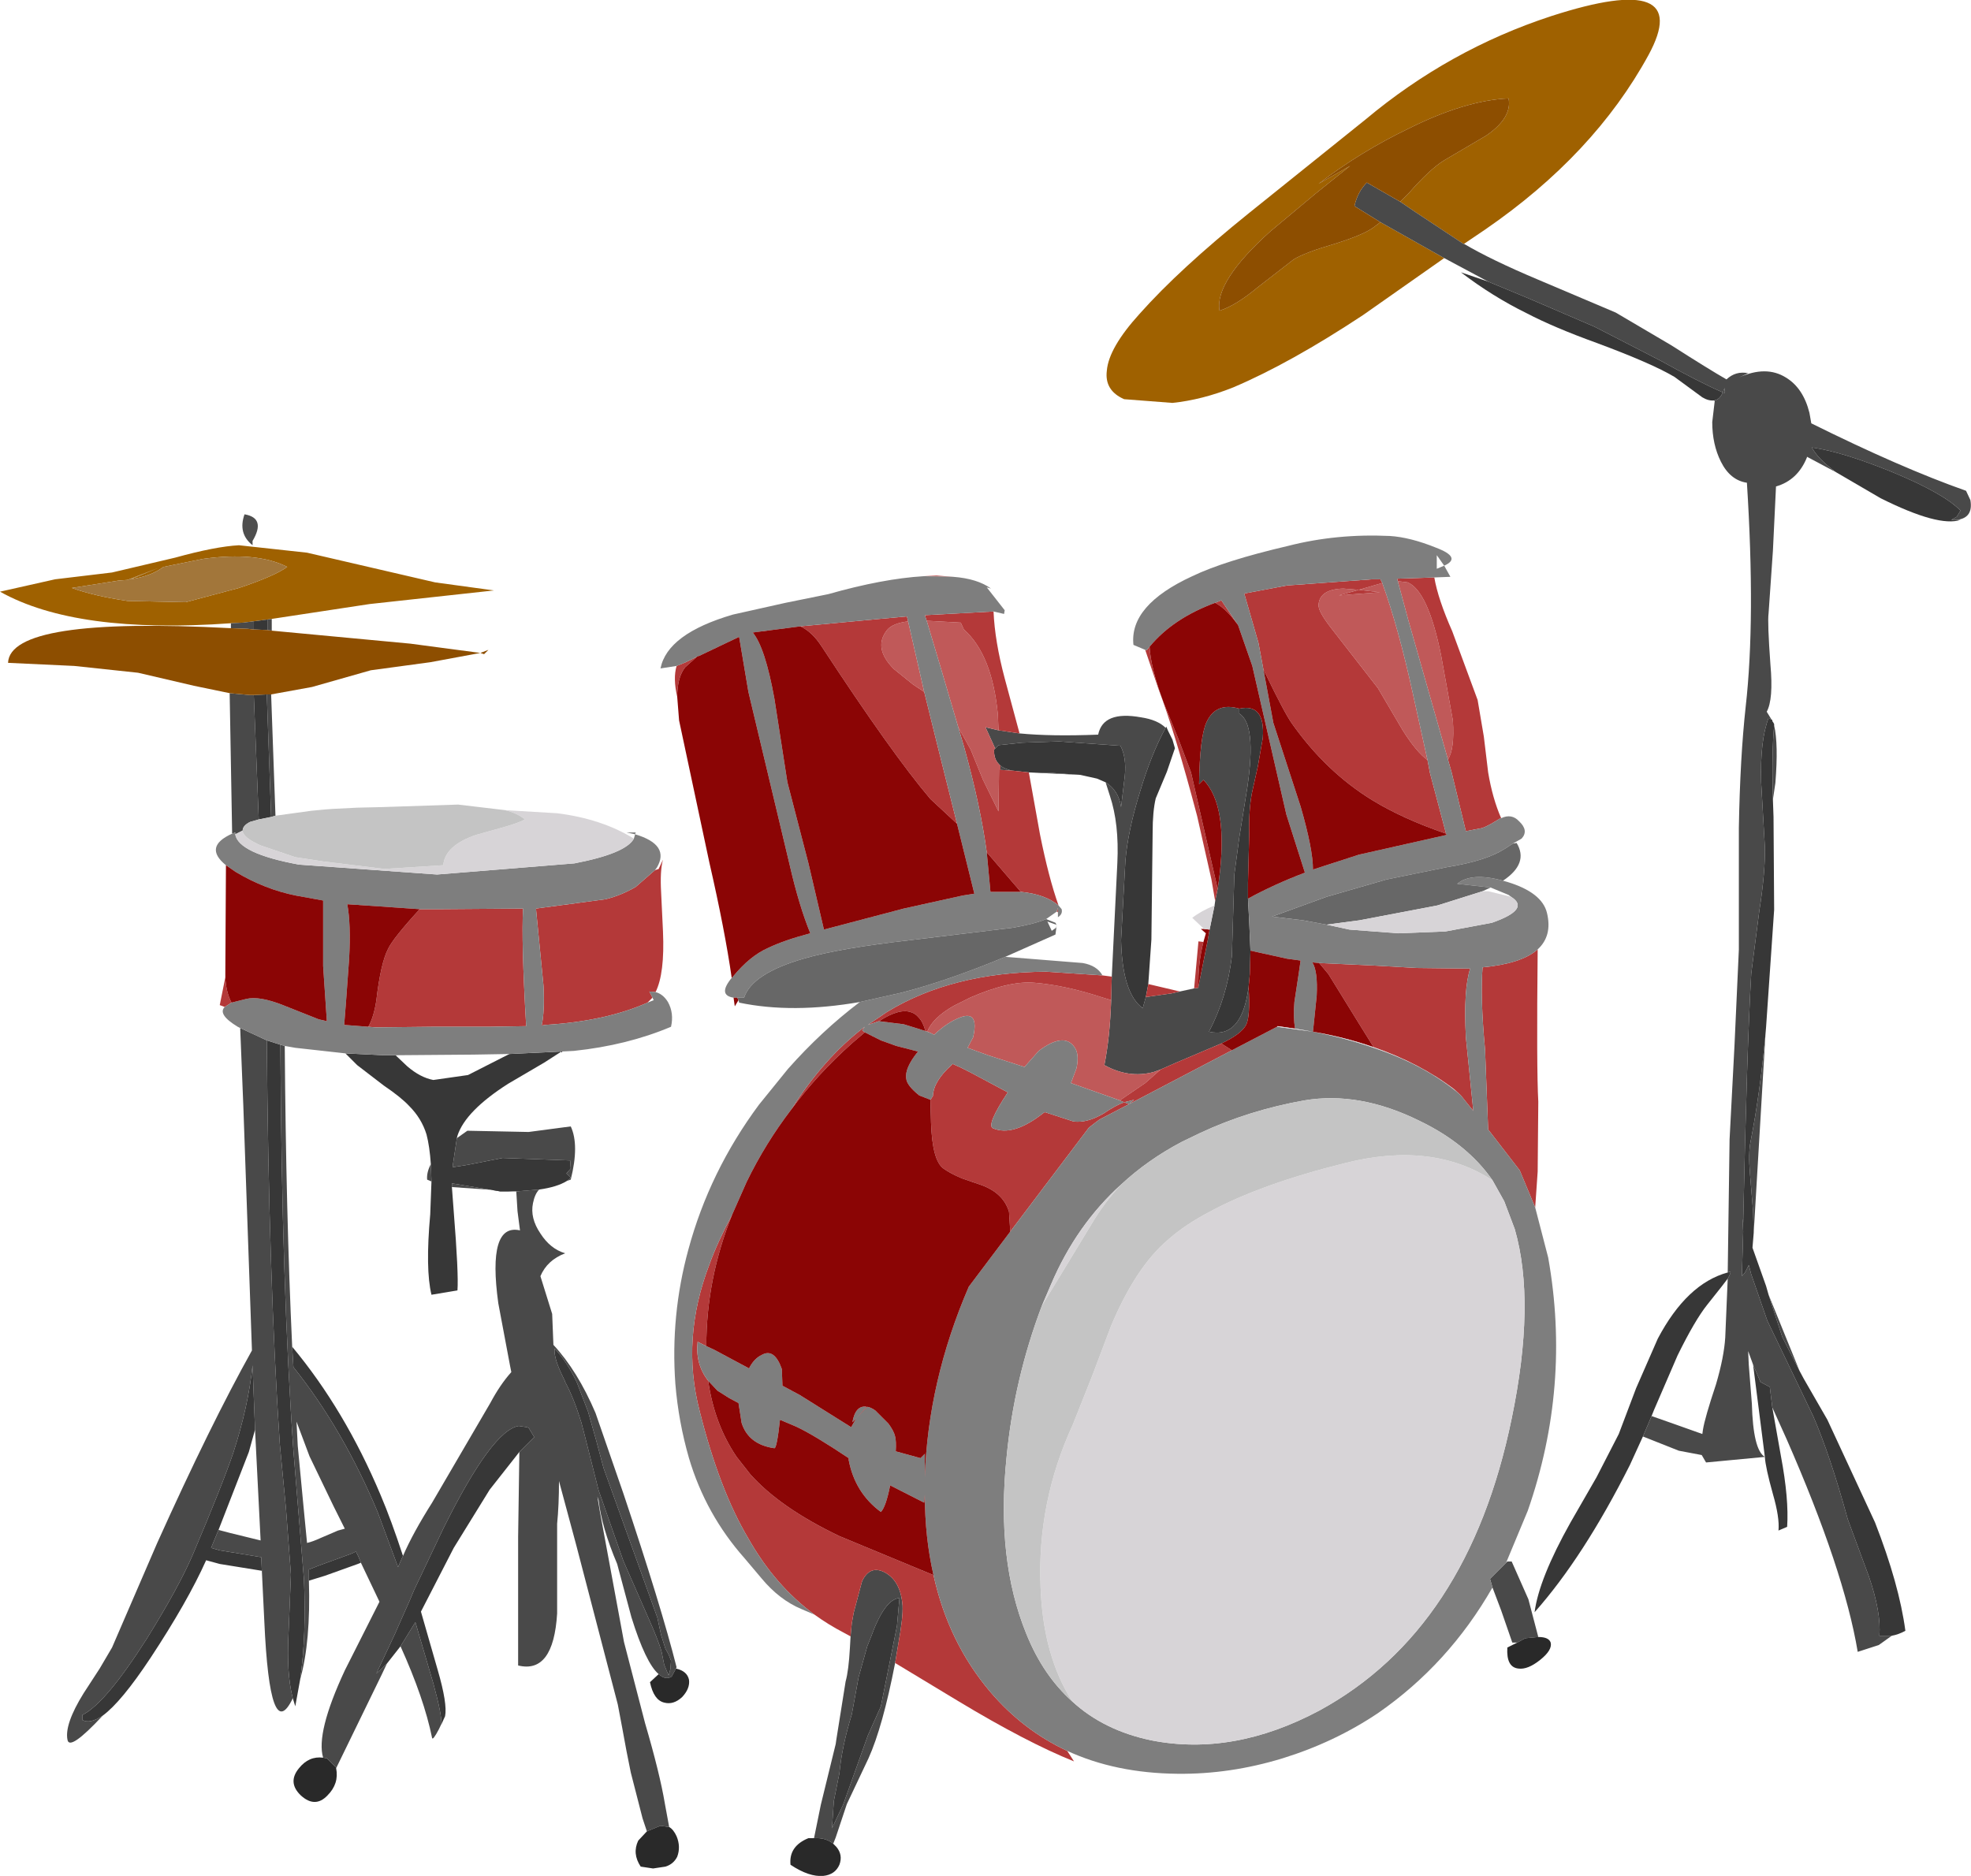
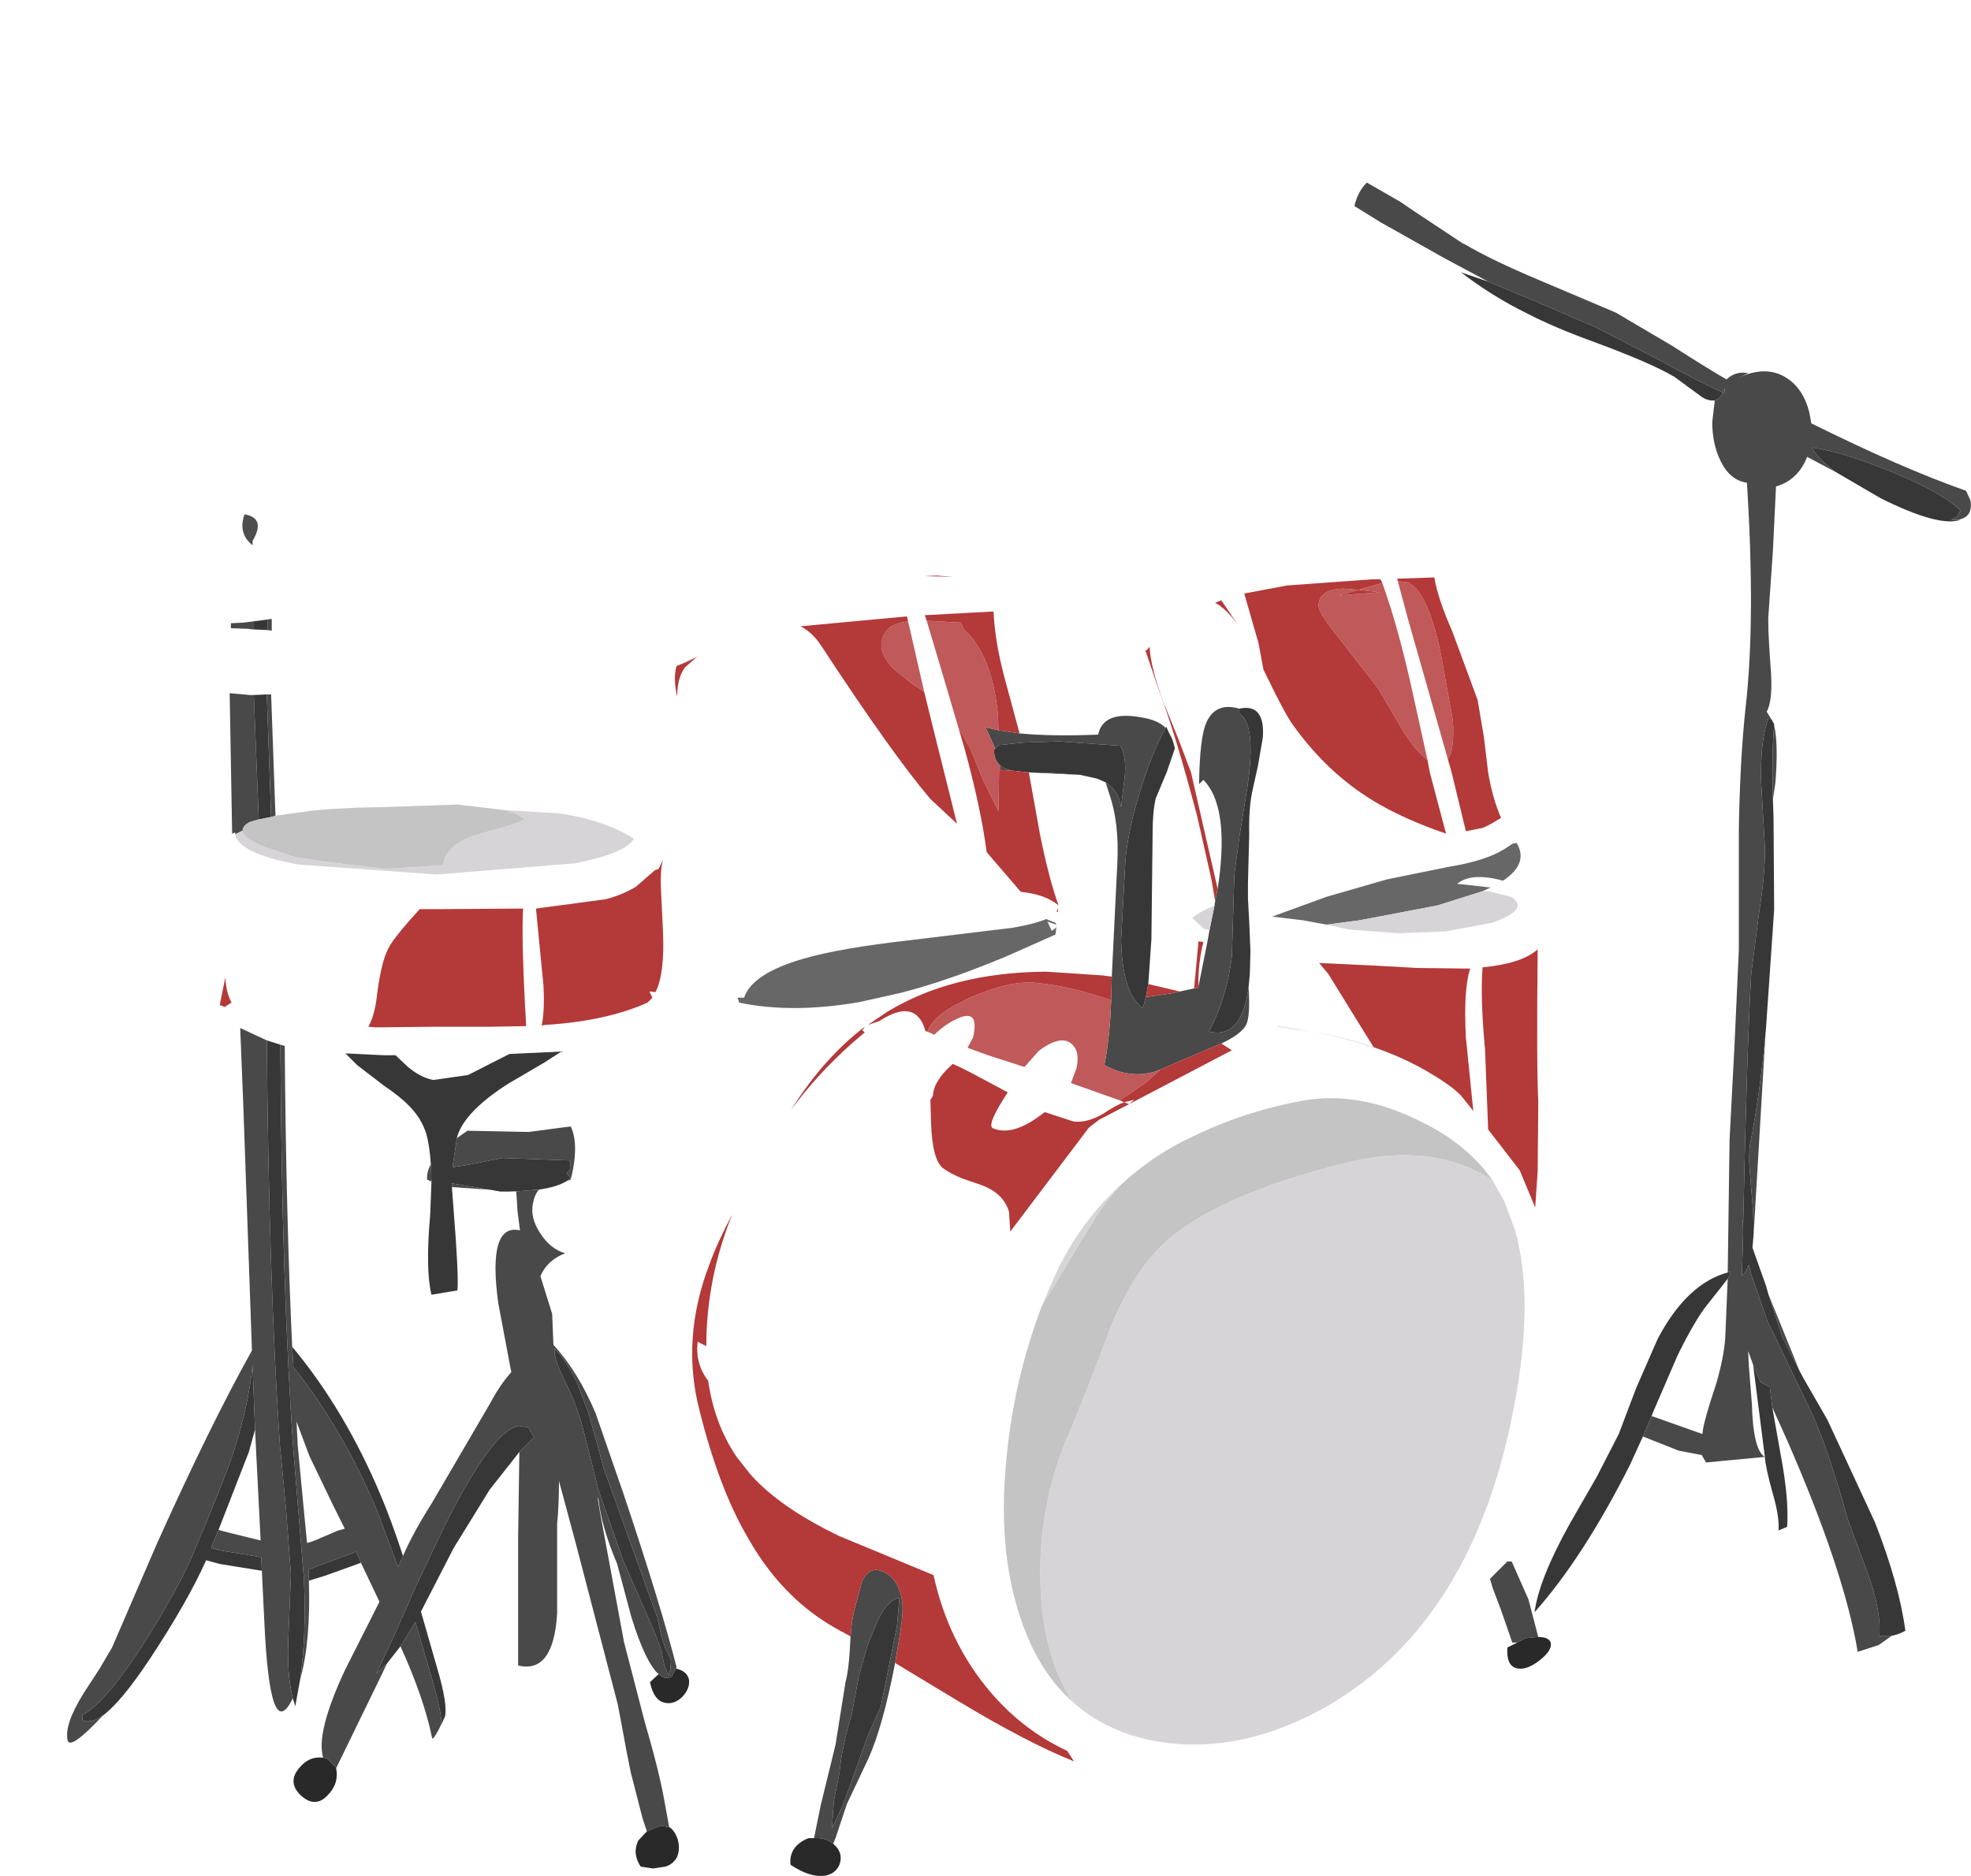
<svg xmlns="http://www.w3.org/2000/svg" height="151.55px" width="159.2px">
  <g transform="matrix(1.0, 0.0, 0.0, 1.0, 79.6, 75.3)">
-     <path d="M37.05 -54.45 L30.5 -49.85 Q24.6 -45.95 20.0 -44.0 17.5 -43.0 15.1 -42.75 L11.2 -43.05 Q9.6 -43.75 9.8 -45.35 9.95 -47.2 12.45 -49.95 15.65 -53.55 21.3 -58.1 L30.7 -65.65 Q37.45 -71.3 45.7 -74.0 57.3 -77.75 53.55 -70.85 49.15 -62.8 40.35 -56.75 L38.65 -55.6 38.6 -55.6 34.75 -58.15 33.5 -59.0 34.15 -59.65 Q35.9 -61.65 37.05 -62.35 L40.45 -64.35 Q42.55 -65.8 42.25 -67.35 38.75 -67.2 34.15 -64.9 30.3 -63.05 26.9 -60.45 L29.45 -61.9 26.65 -59.65 23.0 -56.6 Q18.5 -52.55 18.9 -50.2 20.2 -50.6 22.0 -52.1 L24.9 -54.35 Q25.8 -54.9 28.2 -55.6 30.45 -56.3 31.3 -56.9 L31.9 -57.35 37.05 -54.45 M-60.3 -27.8 Q-57.45 -28.75 -56.4 -29.5 -58.85 -30.75 -63.2 -30.15 L-66.4 -29.5 Q-67.4 -28.75 -69.05 -28.5 L-66.85 -29.4 -69.3 -28.45 -70.0 -28.4 -73.8 -27.8 Q-72.0 -27.15 -69.3 -26.75 L-64.6 -26.65 -60.3 -27.8 M-60.95 -24.95 Q-73.45 -24.05 -79.6 -27.5 L-75.15 -28.5 -70.55 -29.05 -65.45 -30.25 Q-62.2 -31.15 -60.3 -31.25 L-54.8 -30.65 -44.45 -28.25 -39.7 -27.6 -49.75 -26.5 -57.65 -25.3 -58.0 -25.25 -59.15 -25.1 -59.95 -25.0 -60.95 -24.95" fill="#9f6100" fill-rule="evenodd" stroke="none" />
    <path d="M38.65 -55.6 Q40.85 -54.3 44.65 -52.7 L50.9 -50.05 55.4 -47.4 Q58.45 -45.45 59.85 -44.65 60.6 -45.35 61.6 -45.15 L60.85 -44.8 Q63.05 -45.8 64.65 -44.8 66.05 -43.95 66.55 -41.95 L66.7 -41.1 Q73.95 -37.5 79.2 -35.65 L79.55 -34.9 Q79.8 -33.45 78.45 -33.3 L78.0 -33.3 78.45 -33.55 78.75 -34.05 Q77.4 -35.45 73.15 -37.2 69.2 -38.8 66.75 -39.15 67.2 -38.25 68.7 -37.15 67.65 -37.7 66.35 -38.4 L66.35 -38.35 Q65.6 -36.5 63.85 -36.0 L63.6 -30.8 63.25 -25.75 Q63.15 -25.05 63.4 -21.6 63.65 -18.8 63.1 -17.8 L63.5 -17.15 63.25 -17.3 Q62.55 -15.45 62.65 -12.1 L62.95 -6.9 Q63.0 -4.9 62.5 -1.7 L61.85 3.35 Q61.5 9.35 61.2 23.45 L61.15 23.15 61.2 24.2 61.1 27.6 61.1 27.8 61.35 27.5 61.6 27.0 61.65 26.9 61.85 27.65 63.15 31.4 66.85 39.1 Q68.2 42.2 69.65 47.45 L71.35 52.05 Q72.35 54.95 72.2 56.85 L73.2 56.85 72.15 57.6 70.45 58.15 Q69.35 51.55 64.7 40.95 L63.55 38.4 63.35 36.75 62.6 36.35 62.0 34.95 61.6 33.85 61.65 34.95 61.9 38.1 Q62.0 41.85 62.95 42.4 L58.2 42.85 57.85 42.25 56.0 41.9 53.1 40.75 53.8 39.1 55.65 39.75 57.9 40.55 57.95 40.2 Q58.1 39.25 59.0 36.55 59.65 34.35 59.75 32.75 L59.95 28.0 Q60.3 27.4 60.1 27.45 L59.95 27.5 60.1 16.75 60.5 9.1 60.85 1.4 60.85 -8.45 Q60.95 -14.1 61.4 -18.2 62.2 -25.25 61.5 -36.3 60.15 -36.5 59.4 -38.0 58.7 -39.4 58.7 -41.2 L58.9 -42.9 58.85 -42.95 Q59.3 -43.0 59.55 -43.6 L59.7 -43.55 59.7 -43.95 59.55 -43.6 Q57.7 -44.4 54.45 -46.2 L49.2 -48.9 43.85 -51.2 40.6 -52.55 37.05 -54.45 31.9 -57.35 29.8 -58.65 Q30.05 -59.8 30.8 -60.55 L33.5 -59.0 34.75 -58.15 38.6 -55.6 38.65 -55.6 M63.7 -16.7 Q64.05 -15.2 63.8 -12.05 L63.6 -10.7 Q63.5 -14.6 63.7 -16.7 M63.0 8.25 L62.05 24.3 62.0 22.6 61.75 19.55 Q61.6 17.85 61.8 16.9 62.55 13.1 63.0 8.25 M63.25 29.3 L65.75 35.45 64.35 32.7 63.25 29.3 M40.95 52.95 L40.75 52.25 42.05 50.95 42.15 50.85 42.5 50.85 43.85 53.9 44.65 56.95 43.6 57.05 42.95 57.4 42.55 57.4 41.65 54.8 40.95 52.95 M2.75 -16.05 Q5.3 -15.8 9.1 -15.95 9.5 -17.9 12.55 -17.35 13.9 -17.15 14.55 -16.5 13.4 -14.4 12.5 -11.4 11.5 -8.2 11.3 -5.75 L10.95 0.65 Q11.05 4.95 12.7 6.15 L12.95 5.25 15.05 4.95 15.7 4.8 16.85 4.55 17.2 4.5 17.2 4.4 17.95 0.65 18.1 -0.2 18.5 -2.15 18.55 -2.5 18.75 -3.5 18.85 -4.15 Q19.65 -10.2 17.6 -12.3 L17.25 -11.95 Q17.3 -15.75 17.85 -16.95 18.6 -18.6 20.5 -18.05 L20.5 -17.65 Q21.9 -16.8 21.15 -11.7 L20.5 -7.65 20.1 -4.65 19.9 1.95 Q19.5 5.3 18.05 8.05 20.7 8.65 21.25 4.45 21.4 6.8 21.05 7.5 20.65 8.25 19.05 9.0 L17.4 9.7 15.4 10.55 14.15 11.1 13.6 11.3 Q11.6 11.85 9.6 10.75 10.05 8.5 10.15 5.5 L10.15 5.35 10.2 3.6 10.65 -5.6 Q10.8 -8.75 10.05 -11.0 L9.7 -12.1 Q10.75 -11.45 10.95 -10.1 L11.25 -12.6 Q11.4 -14.1 10.9 -15.05 L5.95 -15.4 2.95 -15.3 1.05 -15.1 0.8 -14.85 0.75 -14.9 0.0 -16.55 1.05 -16.3 2.75 -16.05 M1.2 -13.45 Q1.5 -13.2 2.1 -13.05 L1.2 -13.1 1.2 -13.45 M4.5 -12.85 L5.45 -12.85 7.65 -12.7 7.55 -12.7 4.5 -12.85 M-60.95 -24.95 L-59.95 -25.0 -59.15 -25.1 -59.15 -24.45 -59.6 -24.5 -60.95 -24.55 -60.95 -24.95 M-58.0 -25.25 L-57.65 -25.3 -57.65 -24.35 -58.0 -24.4 -58.0 -25.25 M-57.7 -19.2 L-57.35 -9.4 -57.7 -9.3 -58.05 -19.2 -57.7 -19.2 M-42.7 16.65 L-41.85 16.05 -36.9 16.15 -33.5 15.7 Q-32.8 17.2 -33.5 20.0 L-33.8 20.1 -33.5 19.85 -33.85 19.5 -33.5 19.1 -33.55 18.45 -39.0 18.25 -41.8 18.8 -43.05 19.0 -42.7 16.65 M-36.05 20.8 Q-36.4 21.15 -36.55 21.9 -36.8 23.1 -35.95 24.35 -35.15 25.6 -33.95 25.95 -35.4 26.5 -35.95 27.8 L-35.0 30.85 -34.9 33.35 Q-32.95 35.45 -31.5 38.85 L-29.25 45.35 Q-26.2 54.45 -24.95 59.4 L-25.0 59.5 -25.35 60.15 Q-25.85 60.45 -26.4 59.95 -27.45 59.05 -28.6 55.35 L-29.75 51.05 Q-31.0 48.1 -31.25 45.9 L-31.35 45.6 -31.15 46.8 -29.2 57.35 -27.5 63.9 Q-26.3 68.0 -25.9 70.4 L-25.55 72.3 -26.25 72.2 -27.35 72.65 -27.7 71.6 -28.2 69.65 -28.65 67.9 -29.0 66.15 -29.35 64.25 -29.7 62.4 -33.05 49.55 -34.45 44.35 Q-34.45 46.3 -34.6 47.8 L-34.6 51.0 -34.6 55.05 Q-34.9 59.95 -37.75 59.25 L-37.75 48.85 -37.65 42.0 -36.45 40.8 -36.9 40.05 -37.05 40.0 -37.7 39.9 Q-39.85 40.25 -43.75 48.1 L-46.15 53.15 -46.55 54.1 -47.15 55.45 -47.7 56.7 -49.2 59.9 -48.35 59.1 -48.75 59.95 -52.45 67.55 -52.45 67.5 -53.2 66.75 -53.5 66.7 Q-54.1 64.7 -51.75 59.65 L-49.0 54.2 -48.95 54.1 -50.45 50.95 -50.65 50.45 -50.85 50.05 -51.3 50.25 -53.9 51.2 -54.65 51.5 -54.65 51.7 -54.65 52.4 Q-54.5 57.35 -55.35 60.35 -54.85 56.8 -55.05 52.3 L-55.9 41.9 Q-56.85 28.45 -56.95 9.25 L-56.95 9.1 -56.6 9.2 Q-56.5 22.8 -56.0 33.5 L-55.9 35.15 Q-51.9 40.15 -49.1 46.85 L-47.45 51.3 -47.1 50.5 -47.05 50.4 Q-46.25 48.55 -44.7 46.1 L-40.0 38.05 Q-39.2 36.55 -38.3 35.55 L-38.4 35.05 -39.35 30.0 Q-40.25 23.5 -37.6 24.1 L-37.8 22.55 -37.9 20.95 -36.05 20.8 M-43.65 63.35 L-44.15 64.4 Q-44.65 65.35 -44.7 65.1 -45.35 61.9 -47.25 57.7 L-46.05 55.75 -44.6 60.7 Q-43.9 63.25 -43.95 64.0 L-43.65 63.35 M-55.95 61.9 Q-57.8 65.75 -58.25 55.7 L-58.45 51.6 -58.5 50.5 -61.85 49.95 -62.55 49.75 -61.95 48.3 -61.0 48.55 -58.55 49.15 -59.0 40.2 -59.2 35.0 Q-59.55 38.35 -60.75 42.05 -61.65 44.7 -64.05 50.35 -65.2 53.0 -67.75 57.1 -71.1 62.35 -72.95 63.25 L-72.95 63.65 Q-72.35 64.0 -71.3 63.3 -74.0 66.2 -74.15 65.25 -74.4 64.0 -72.85 61.5 L-71.55 59.5 -70.55 57.8 -66.9 49.35 Q-62.6 39.8 -59.25 33.8 L-59.95 13.95 -60.2 7.75 -58.05 8.75 Q-57.9 27.9 -57.0 41.35 L-56.5 46.6 -56.1 51.9 -56.3 56.8 Q-56.45 59.8 -56.0 61.7 L-55.95 61.9 M-60.85 -7.95 L-61.05 -19.3 -59.4 -19.15 -59.1 -19.15 -58.7 -9.1 -59.4 -8.9 Q-60.0 -8.6 -60.0 -8.2 L-60.6 -7.9 -60.6 -8.05 -60.85 -7.95 M-44.8 18.75 L-44.75 20.15 -45.1 20.0 Q-45.15 19.4 -44.8 18.75 M-43.1 20.6 L-43.1 20.3 -39.2 20.95 -38.15 20.95 -43.1 20.6 M-33.0 36.4 Q-33.8 34.7 -34.8 33.65 -34.9 34.45 -34.0 36.2 L-33.95 36.35 Q-33.25 37.65 -32.65 39.6 L-32.4 40.55 -31.25 45.1 -29.25 50.8 -27.3 55.25 Q-26.4 57.25 -26.15 58.2 L-25.95 59.2 -25.6 60.05 -25.45 59.55 -25.4 58.85 -25.6 58.35 -25.85 57.9 -26.2 56.8 -26.5 55.4 -30.85 43.3 -31.45 41.05 -32.1 38.75 -33.0 36.4 M-55.65 39.55 L-55.55 41.5 -55.1 46.25 -54.8 49.35 Q-54.35 49.25 -53.7 48.95 L-52.3 48.35 -51.75 48.2 -52.65 46.4 -54.6 42.35 -55.65 39.55 M-9.25 56.95 L-9.55 57.7 -10.25 60.2 -10.8 63.2 Q-11.6 65.8 -11.8 67.95 L-12.25 70.2 -12.4 72.4 -11.5 70.5 -9.5 64.9 -8.45 62.55 -7.15 56.05 -6.95 53.8 Q-8.15 53.9 -9.25 56.95 M-10.9 56.9 L-10.8 55.85 -10.65 55.0 -10.0 52.55 -9.95 52.4 Q-9.3 51.1 -8.1 51.75 -6.85 52.45 -6.7 54.4 -6.65 55.4 -7.05 57.55 L-7.3 59.05 Q-8.3 64.2 -9.45 66.75 L-11.2 70.45 -12.1 73.15 -12.3 73.65 Q-12.9 73.15 -13.85 73.2 L-13.3 70.5 -12.1 65.6 -12.05 65.25 -11.3 60.55 Q-11.05 59.65 -10.95 57.8 L-10.9 56.9" fill="#494949" fill-rule="evenodd" stroke="none" />
    <path d="M78.45 -33.3 L78.75 -33.3 Q77.0 -32.7 72.3 -35.05 L68.7 -37.15 Q67.2 -38.25 66.75 -39.15 69.2 -38.8 73.15 -37.2 77.4 -35.45 78.75 -34.05 L78.45 -33.55 78.0 -33.3 78.45 -33.3 M63.5 -17.15 L63.55 -17.15 63.55 -17.05 63.65 -16.9 63.7 -16.8 63.7 -16.7 Q63.5 -14.6 63.6 -10.7 L63.65 -9.3 63.7 -1.8 63.05 7.65 63.0 8.25 Q62.55 13.1 61.8 16.9 61.6 17.85 61.75 19.55 L62.0 22.6 62.05 24.3 61.95 25.5 63.05 28.6 63.25 29.3 64.35 32.7 65.75 35.45 66.1 36.1 68.0 39.4 71.85 47.7 Q73.8 52.7 74.3 56.45 73.75 56.75 73.2 56.85 L72.2 56.85 Q72.35 54.95 71.35 52.05 L69.65 47.45 Q68.2 42.2 66.85 39.1 L63.15 31.4 61.85 27.65 61.65 26.9 61.6 27.0 61.35 27.5 61.1 27.8 61.1 27.6 61.2 24.2 61.15 23.15 61.2 23.45 Q61.5 9.35 61.85 3.35 L62.5 -1.7 Q63.0 -4.9 62.95 -6.9 L62.65 -12.1 Q62.55 -15.45 63.25 -17.3 L63.5 -17.15 M63.55 38.4 L64.25 42.35 Q64.9 45.8 64.75 48.05 L64.05 48.35 Q64.15 47.3 63.6 45.4 63.0 43.25 62.95 42.4 L62.0 34.95 62.6 36.35 63.35 36.75 63.55 38.4 M53.1 40.75 L52.05 43.05 Q48.3 50.5 44.35 54.95 44.7 52.25 47.25 47.7 L49.35 44.05 51.15 40.55 52.55 36.85 54.3 32.85 Q56.65 28.4 59.95 27.5 L60.1 27.45 Q60.3 27.4 59.95 28.0 L59.45 28.65 58.3 30.1 Q57.3 31.35 55.9 34.2 L54.0 38.6 53.8 39.1 53.1 40.75 M58.85 -42.95 Q58.4 -42.9 57.9 -43.2 L55.65 -44.85 Q53.8 -45.95 49.35 -47.6 45.9 -48.85 43.7 -50.0 40.95 -51.35 38.4 -53.3 L40.6 -52.55 43.85 -51.2 49.2 -48.9 54.45 -46.2 Q57.7 -44.4 59.55 -43.6 L59.7 -43.95 59.7 -43.55 59.55 -43.6 Q59.3 -43.0 58.85 -42.95 M21.2 -2.7 L21.3 -0.85 21.4 1.5 21.35 3.4 21.25 4.45 Q20.7 8.65 18.05 8.05 19.5 5.3 19.9 1.95 L20.1 -4.65 20.5 -7.65 21.15 -11.7 Q21.9 -16.8 20.5 -17.65 L20.5 -18.05 Q22.6 -18.5 22.4 -15.7 L22.0 -13.4 21.6 -11.6 Q21.25 -10.15 21.3 -7.85 L21.2 -3.95 21.2 -2.7 M14.55 -16.5 L14.6 -16.6 14.75 -16.25 15.1 -15.55 15.3 -14.85 14.65 -12.95 13.75 -10.8 Q13.5 -9.75 13.5 -8.05 L13.4 0.6 13.15 4.2 12.95 5.25 12.7 6.15 Q11.05 4.95 10.95 0.65 L11.3 -5.75 Q11.5 -8.2 12.5 -11.4 13.4 -14.4 14.55 -16.5 M0.8 -14.85 L1.05 -15.1 2.95 -15.3 5.95 -15.4 10.9 -15.05 Q11.4 -14.1 11.25 -12.6 L10.95 -10.1 Q10.75 -11.45 9.7 -12.1 L9.0 -12.4 7.65 -12.7 5.45 -12.85 4.5 -12.85 3.5 -12.9 2.1 -13.05 Q1.5 -13.2 1.2 -13.45 L1.1 -13.55 Q0.65 -14.0 0.7 -14.75 L0.8 -14.85 M-59.15 -25.1 L-58.0 -25.25 -58.0 -24.4 -59.15 -24.45 -59.15 -25.1 M-34.25 9.65 L-35.65 10.55 -38.55 12.25 Q-42.0 14.45 -42.65 16.45 L-42.7 16.65 -43.05 19.0 -41.8 18.8 -39.0 18.25 -33.55 18.45 -33.5 19.1 -33.85 19.5 -33.5 19.85 -33.8 20.1 Q-34.6 20.6 -36.05 20.8 L-37.9 20.95 -38.15 20.95 -39.2 20.95 -43.1 20.3 -43.1 20.6 -42.95 22.6 Q-42.55 27.6 -42.65 28.95 L-44.75 29.3 Q-45.25 27.25 -44.85 22.8 L-44.75 20.15 -44.8 18.75 Q-44.9 17.3 -45.15 16.35 -45.55 15.05 -46.55 14.05 -47.2 13.35 -48.6 12.4 L-50.75 10.75 -51.7 9.8 -48.6 9.95 -47.65 9.95 -46.7 10.85 Q-45.65 11.75 -44.6 11.95 L-41.8 11.55 -38.95 10.1 -38.45 9.85 -34.25 9.65 M-37.65 42.0 L-40.05 45.05 -42.95 49.75 -45.6 54.9 -44.25 59.6 Q-43.45 62.35 -43.65 63.35 L-43.95 64.0 Q-43.9 63.25 -44.6 60.7 L-46.05 55.75 -47.25 57.7 -48.35 59.1 -49.2 59.9 -47.7 56.7 -47.15 55.45 -46.55 54.1 -46.15 53.15 -43.75 48.1 Q-39.85 40.25 -37.7 39.9 L-37.05 40.0 -36.9 40.05 -36.45 40.8 -37.65 42.0 M-50.45 50.95 L-50.7 51.05 -53.35 52.0 -54.65 52.4 -54.65 51.7 -54.65 51.5 -53.9 51.2 -51.3 50.25 -50.85 50.05 -50.65 50.45 -50.45 50.95 M-55.35 60.35 L-55.75 62.55 -55.95 61.9 -56.0 61.7 Q-56.45 59.8 -56.3 56.8 L-56.1 51.9 -56.5 46.6 -57.0 41.35 Q-57.9 27.9 -58.05 8.75 L-56.95 9.1 -56.95 9.25 Q-56.85 28.45 -55.9 41.9 L-55.05 52.3 Q-54.85 56.8 -55.35 60.35 M-58.45 51.6 L-61.85 51.05 -62.95 50.75 Q-64.45 54.1 -67.45 58.65 -69.8 62.2 -71.3 63.3 -72.35 64.0 -72.95 63.65 L-72.95 63.25 Q-71.1 62.35 -67.75 57.1 -65.2 53.0 -64.05 50.35 -61.65 44.7 -60.75 42.05 -59.55 38.35 -59.2 35.0 L-59.0 40.2 -59.5 42.0 -61.95 48.3 -62.55 49.75 -61.85 49.95 -58.5 50.5 -58.45 51.6 M-58.05 -19.2 L-57.7 -9.3 -58.7 -9.1 -59.1 -19.15 -58.05 -19.2 M-47.05 50.4 L-47.1 50.5 -47.45 51.3 -49.1 46.85 Q-51.9 40.15 -55.9 35.15 L-56.0 33.5 Q-51.75 38.6 -48.85 45.5 -48.0 47.5 -47.05 50.4 M-33.0 36.4 L-32.1 38.75 -31.45 41.05 -30.85 43.3 -26.5 55.4 -26.2 56.8 -25.85 57.9 -25.6 58.35 -25.4 58.85 -25.45 59.55 -25.6 60.05 -25.95 59.2 -26.15 58.2 Q-26.4 57.25 -27.3 55.25 L-29.25 50.8 -31.25 45.1 -32.4 40.55 -32.65 39.6 Q-33.25 37.65 -33.95 36.35 L-34.0 36.2 Q-34.9 34.45 -34.8 33.65 -33.8 34.7 -33.0 36.4 M-9.25 56.95 Q-8.15 53.9 -6.95 53.8 L-7.15 56.05 -8.45 62.55 -9.5 64.9 -11.5 70.5 -12.4 72.4 -12.25 70.2 -11.8 67.95 Q-11.6 65.8 -10.8 63.2 L-10.25 60.2 -9.55 57.7 -9.25 56.95" fill="#373737" fill-rule="evenodd" stroke="none" />
-     <path d="M31.9 -57.35 L31.3 -56.9 Q30.45 -56.3 28.2 -55.6 25.8 -54.9 24.9 -54.35 L22.0 -52.1 Q20.2 -50.6 18.9 -50.2 18.5 -52.55 23.0 -56.6 L26.65 -59.65 29.45 -61.9 26.9 -60.45 Q30.3 -63.05 34.15 -64.9 38.75 -67.2 42.25 -67.35 42.55 -65.8 40.45 -64.35 L37.05 -62.35 Q35.9 -61.65 34.15 -59.65 L33.5 -59.0 30.8 -60.55 Q30.05 -59.8 29.8 -58.65 L31.9 -57.35 M-57.65 -24.35 L-46.45 -23.3 -40.8 -22.55 -40.15 -22.8 -40.5 -22.45 -40.8 -22.55 -44.85 -21.8 -49.65 -21.15 -54.4 -19.8 -57.7 -19.2 -58.05 -19.2 -59.1 -19.15 -59.4 -19.15 -61.05 -19.3 -63.95 -19.9 -68.45 -20.95 -73.6 -21.5 -78.95 -21.75 Q-78.8 -25.5 -60.95 -24.55 L-59.6 -24.5 -59.15 -24.45 -58.0 -24.4 -57.65 -24.35" fill="#8d4e00" fill-rule="evenodd" stroke="none" />
    <path d="M35.7 -13.9 Q34.8 -14.55 33.7 -16.3 L31.7 -19.7 27.85 -24.65 Q26.85 -25.95 26.9 -26.45 27.0 -27.7 28.9 -27.75 L30.15 -27.65 31.35 -28.0 32.05 -28.2 Q33.35 -24.6 34.5 -19.35 L35.7 -13.9 M30.15 -27.65 L28.55 -27.2 31.85 -27.45 30.15 -27.65 M33.3 -28.35 L34.1 -28.25 Q35.75 -27.55 36.8 -22.35 L37.75 -17.1 Q37.9 -14.75 37.35 -13.95 L34.15 -25.2 33.3 -28.35 M-2.2 -16.55 L-3.6 -21.3 -4.75 -25.15 -2.0 -25.0 -1.75 -24.45 Q0.55 -22.4 1.0 -17.55 L1.05 -16.3 0.0 -16.55 0.75 -14.9 0.8 -14.85 0.7 -14.75 Q0.65 -14.0 1.1 -13.55 L1.1 -13.45 1.05 -9.75 -0.2 -12.3 -1.2 -14.75 -2.2 -16.55 M10.15 5.5 Q10.05 8.5 9.6 10.75 11.6 11.85 13.6 11.3 L14.15 11.1 12.9 12.2 10.85 13.6 6.9 12.2 7.35 11.0 Q7.6 9.8 7.15 9.25 6.3 8.1 4.3 9.6 L3.15 10.9 0.2 9.95 -1.45 9.35 -1.0 8.5 Q-0.5 6.3 -2.05 6.9 -3.1 7.3 -4.15 8.3 -4.4 8.15 -4.7 8.05 -4.3 6.95 -2.55 5.95 L-1.25 5.3 Q1.95 3.9 4.0 4.1 6.45 4.3 9.5 5.3 L10.15 5.5 M-4.95 -19.4 L-5.85 -20.0 -7.4 -21.25 Q-9.1 -22.95 -7.95 -24.4 -7.5 -24.95 -6.25 -25.1 L-4.95 -19.4" fill="#c05959" fill-rule="evenodd" stroke="none" />
    <path d="M22.45 -21.2 L22.05 -23.35 20.9 -27.35 24.35 -28.0 31.25 -28.5 31.9 -28.5 32.05 -28.2 31.35 -28.0 30.15 -27.65 28.9 -27.75 Q27.0 -27.7 26.9 -26.45 26.85 -25.95 27.85 -24.65 L31.7 -19.7 33.7 -16.3 Q34.8 -14.55 35.7 -13.9 L35.9 -12.85 37.2 -7.95 Q33.7 -9.15 31.25 -10.65 27.5 -12.95 24.75 -16.85 24.15 -17.7 22.65 -20.8 L22.45 -21.2 M30.15 -27.65 L31.85 -27.45 28.55 -27.2 30.15 -27.65 M37.35 -13.95 Q37.9 -14.75 37.75 -17.1 L36.8 -22.35 Q35.75 -27.55 34.1 -28.25 L33.3 -28.35 33.25 -28.55 36.25 -28.65 Q36.55 -26.9 37.7 -24.3 L39.75 -18.75 40.25 -15.8 40.6 -12.9 Q40.95 -10.8 41.65 -9.2 L41.6 -9.2 40.85 -8.75 Q40.4 -8.5 40.1 -8.4 L38.8 -8.15 37.65 -12.9 37.35 -13.95 M12.9 -22.8 L13.0 -22.75 13.25 -23.05 Q13.35 -21.3 14.4 -18.5 L15.6 -15.55 16.6 -12.9 18.05 -6.55 18.75 -3.5 18.55 -2.5 18.25 -4.25 17.1 -9.35 Q15.35 -16.0 13.95 -19.7 L12.9 -22.8 M18.55 -26.6 L19.05 -26.8 20.4 -24.8 20.25 -25.0 Q19.4 -26.15 18.55 -26.6 M26.95 2.5 L31.3 2.7 34.85 2.9 39.15 2.95 Q38.6 4.6 38.8 8.5 L39.4 14.45 38.4 13.2 37.85 12.7 Q35.1 10.6 31.35 9.3 L30.2 7.45 27.7 3.4 26.95 2.5 M19.9 9.55 L11.6 13.9 9.2 15.15 8.8 15.45 8.35 15.8 2.0 24.2 1.9 22.6 Q1.45 21.1 -0.3 20.45 L-1.9 19.9 Q-2.85 19.5 -3.4 19.1 -4.3 18.45 -4.4 15.4 L-4.45 13.55 -4.25 13.25 Q-4.2 12.05 -2.75 10.75 L-2.65 10.65 Q-1.95 10.95 -1.1 11.4 L1.8 12.95 Q0.05 15.6 0.6 15.85 2.25 16.55 4.7 14.6 L4.8 14.55 7.1 15.3 Q8.2 15.45 9.55 14.65 10.5 14.0 11.2 13.75 L10.85 13.6 12.9 12.2 14.15 11.1 15.4 10.55 17.4 9.7 19.05 9.0 19.2 9.1 19.9 9.55 M-22.55 33.45 L-23.25 33.1 Q-23.45 34.9 -22.4 36.25 -21.9 39.75 -20.1 42.4 L-19.0 43.8 Q-16.6 46.5 -11.8 48.8 L-4.2 51.95 Q-3.0 57.4 0.4 61.4 3.05 64.5 6.6 66.15 L7.15 67.0 Q3.3 65.45 -2.25 62.1 L-7.3 59.05 -7.05 57.55 Q-6.65 55.4 -6.7 54.4 -6.85 52.45 -8.1 51.75 -9.3 51.1 -9.95 52.4 L-10.0 52.55 -10.65 55.0 -10.8 55.85 -10.9 56.9 -11.45 56.6 Q-12.7 55.95 -13.8 55.15 -17.0 52.8 -19.15 49.0 -21.5 45.05 -23.1 38.65 -24.6 32.85 -22.3 26.85 -21.65 25.05 -20.45 22.8 -22.55 28.0 -22.55 33.45 M44.4 22.25 L43.15 19.25 40.6 15.95 40.35 9.5 Q39.95 5.2 40.15 2.85 43.3 2.55 44.6 1.4 44.5 11.05 44.65 13.7 L44.6 19.35 44.4 22.25 M-2.6 -28.7 L-4.85 -28.75 -5.0 -28.75 -3.95 -28.8 -2.6 -28.7 M-24.95 -21.5 Q-24.25 -21.75 -23.3 -22.25 L-24.25 -21.4 Q-24.9 -20.6 -24.9 -19.0 -25.25 -20.5 -24.95 -21.5 M5.75 -1.65 L5.85 -1.95 5.85 -1.6 5.75 -1.65 M5.9 -2.15 Q4.85 -3.05 2.85 -3.25 L0.1 -6.45 Q-0.4 -10.15 -1.7 -14.85 L-2.2 -16.55 -1.2 -14.75 -0.2 -12.3 1.05 -9.75 1.1 -13.45 1.1 -13.55 1.2 -13.45 1.2 -13.1 2.1 -13.05 3.5 -12.9 4.4 -7.9 Q5.1 -4.4 5.9 -2.15 M-4.75 -25.15 L-4.9 -25.6 0.65 -25.9 Q0.75 -23.5 1.55 -20.5 L2.75 -16.05 1.05 -16.3 1.0 -17.55 Q0.55 -22.4 -1.75 -24.45 L-2.0 -25.0 -4.75 -25.15 M13.15 4.2 L15.7 4.8 15.05 4.95 12.95 5.25 13.15 4.2 M16.85 4.55 L17.2 0.75 17.6 0.8 Q17.15 2.6 17.2 4.4 L17.2 4.5 16.85 4.55 M10.2 3.6 L10.15 5.35 10.15 5.5 9.5 5.3 Q6.45 4.3 4.0 4.1 1.95 3.9 -1.25 5.3 L-2.55 5.95 Q-4.3 6.95 -4.7 8.05 L-4.85 8.0 Q-5.05 7.25 -5.4 6.9 -5.65 6.6 -5.95 6.5 -6.9 6.1 -8.6 7.2 L-9.5 7.5 -7.95 6.45 Q-2.7 3.25 4.9 3.2 L9.45 3.5 10.2 3.6 M-15.7 14.35 Q-13.05 10.15 -9.75 7.65 L-9.95 7.95 -9.75 8.1 -10.8 9.0 Q-13.6 11.5 -15.7 14.35 M11.6 13.9 L12.0 13.55 11.2 13.75 11.6 13.9 M-26.7 -5.0 L-26.4 -5.1 -26.05 -5.85 Q-26.3 -4.95 -26.2 -3.2 L-26.05 -0.05 Q-25.9 3.35 -26.65 4.85 L-27.15 4.8 -26.9 5.3 -26.95 5.35 -27.3 5.7 Q-30.65 7.2 -35.55 7.5 L-35.85 7.55 Q-35.6 6.45 -35.7 4.35 L-36.3 -1.8 -36.3 -1.9 -30.7 -2.65 Q-29.45 -2.95 -28.25 -3.65 L-26.7 -5.0 M-61.45 6.05 L-61.85 5.9 -61.4 3.65 Q-61.35 4.85 -60.9 5.7 L-61.45 6.05 M-45.7 -1.85 L-44.25 -1.85 -37.45 -1.9 -37.35 -1.9 Q-37.5 0.7 -37.1 7.6 L-40.1 7.65 -44.6 7.65 -49.25 7.7 -49.85 7.65 Q-49.4 6.85 -49.2 5.5 -48.85 2.5 -48.25 1.35 -47.85 0.5 -45.7 -1.85 M-14.95 -24.7 L-8.55 -25.3 -6.35 -25.5 -6.25 -25.1 Q-7.5 -24.95 -7.95 -24.4 -9.1 -22.95 -7.4 -21.25 L-5.85 -20.0 -4.95 -19.4 -3.85 -14.95 -2.3 -8.75 -4.45 -10.75 Q-7.55 -14.4 -13.25 -23.1 -14.0 -24.25 -14.95 -24.7" fill="#b43939" fill-rule="evenodd" stroke="none" />
-     <path d="M32.05 -28.2 L31.9 -28.5 31.25 -28.5 24.35 -28.0 20.9 -27.35 22.05 -23.35 22.45 -21.2 23.25 -16.9 25.45 -10.15 Q26.45 -6.7 26.45 -5.05 L30.15 -6.25 37.25 -7.85 37.2 -7.95 35.9 -12.85 35.7 -13.9 34.5 -19.35 Q33.35 -24.6 32.05 -28.2 M37.35 -13.95 L37.65 -12.9 38.8 -8.15 40.1 -8.4 Q40.4 -8.5 40.85 -8.75 L41.6 -9.2 41.65 -9.2 Q42.5 -9.6 43.1 -8.95 43.9 -8.2 43.3 -7.55 L42.6 -7.15 41.9 -6.7 Q40.4 -5.75 37.3 -5.25 L32.4 -4.25 27.55 -2.85 23.15 -1.25 25.65 -0.95 27.55 -0.6 29.4 -0.2 33.35 0.1 37.15 -0.05 40.9 -0.75 Q44.05 -1.85 42.45 -2.85 L42.25 -3.0 40.8 -3.6 38.1 -3.9 Q39.25 -4.85 41.8 -4.15 L42.15 -4.05 Q44.95 -3.2 45.35 -1.55 45.8 0.3 44.6 1.4 43.3 2.55 40.15 2.85 39.95 5.2 40.35 9.5 L40.6 15.95 43.15 19.25 44.4 22.25 45.45 26.3 Q47.3 36.7 43.8 46.75 L42.05 50.95 40.75 52.25 40.95 52.95 Q37.4 59.15 31.7 63.1 28.2 65.45 24.0 66.75 19.75 68.05 15.5 68.0 10.5 67.95 6.6 66.15 3.05 64.5 0.4 61.4 -3.0 57.4 -4.2 51.95 -4.9 48.9 -4.9 45.45 L-4.95 46.1 -7.7 44.7 Q-8.05 46.45 -8.45 46.85 -10.55 45.3 -11.05 42.65 L-11.05 42.5 Q-13.9 40.6 -15.3 39.95 L-16.6 39.4 Q-16.85 41.7 -17.05 41.7 -19.15 41.4 -19.7 39.65 L-19.95 38.05 -20.7 37.65 -21.65 37.05 -22.4 36.25 Q-23.45 34.9 -23.25 33.1 L-22.55 33.45 -21.9 33.75 -19.1 35.25 Q-18.7 34.45 -18.05 34.15 -17.05 33.6 -16.45 35.3 L-16.4 36.65 -15.0 37.4 -10.85 40.0 -10.45 39.3 -9.55 38.35 Q-9.25 38.4 -8.9 38.65 L-7.85 39.7 Q-7.4 40.3 -7.3 40.75 -7.2 41.15 -7.25 41.95 L-5.25 42.5 -4.9 42.15 -4.9 44.05 Q-4.65 36.3 -1.35 28.65 L2.0 24.2 8.35 15.8 8.8 15.45 9.2 15.15 11.6 13.9 19.9 9.55 23.55 7.65 25.0 7.85 26.45 8.05 Q29.05 8.55 31.35 9.35 35.25 10.65 38.0 12.85 L38.4 13.2 39.4 14.45 38.8 8.5 Q38.6 4.6 39.15 2.95 L34.85 2.9 31.3 2.7 26.95 2.5 26.4 2.45 Q26.85 3.15 26.75 5.15 L26.45 8.05 25.0 7.8 Q24.85 6.85 24.95 5.65 L25.3 3.35 25.45 2.3 24.35 2.15 21.4 1.5 21.3 -0.85 21.2 -2.7 Q23.3 -3.85 25.8 -4.8 L24.3 -9.5 21.55 -21.5 20.4 -24.8 19.05 -26.8 18.55 -26.6 Q15.15 -25.35 13.25 -23.05 L13.0 -22.75 12.9 -22.8 11.95 -23.2 Q11.6 -26.4 16.7 -28.75 19.3 -30.0 24.45 -31.2 28.35 -32.2 32.65 -32.0 34.3 -31.9 36.4 -31.05 38.5 -30.25 37.05 -29.6 L36.45 -30.45 36.45 -29.35 37.05 -29.6 37.55 -28.7 36.25 -28.65 33.25 -28.55 33.3 -28.35 34.15 -25.2 37.35 -13.95 M-2.6 -28.7 Q-0.65 -28.55 0.45 -27.75 L0.1 -27.85 1.55 -26.0 1.5 -25.7 0.65 -25.9 -4.9 -25.6 -4.75 -25.15 -3.6 -21.3 -2.2 -16.55 -1.7 -14.85 Q-0.4 -10.15 0.1 -6.45 L0.4 -3.25 2.85 -3.25 Q4.85 -3.05 5.9 -2.15 L6.15 -1.85 Q6.25 -1.45 5.85 -1.2 L5.85 -1.6 5.85 -1.95 5.75 -1.65 4.9 -1.05 Q3.95 -0.65 2.2 -0.35 L-6.05 0.65 Q-11.8 1.3 -14.7 2.15 -18.85 3.35 -19.5 5.3 L-20.05 5.3 -20.35 5.3 Q-21.65 5.1 -20.5 3.7 L-20.4 3.6 Q-19.05 1.95 -17.6 1.3 -16.25 0.65 -14.15 0.1 -15.05 -2.1 -15.8 -5.35 L-19.15 -19.4 -19.9 -23.85 -23.15 -22.3 -23.2 -22.3 -23.3 -22.25 Q-24.25 -21.75 -24.95 -21.5 L-26.25 -21.3 Q-25.7 -24.1 -20.4 -25.65 L-16.15 -26.6 -12.7 -27.3 Q-8.3 -28.55 -5.0 -28.75 L-4.85 -28.75 -2.6 -28.7 M7.0 62.15 Q9.55 64.5 13.4 65.3 20.0 66.6 26.95 62.9 39.0 56.35 42.5 39.3 44.45 29.9 42.75 24.0 L41.9 21.75 40.95 20.05 Q38.9 17.1 35.05 15.25 30.2 12.85 25.75 13.6 21.25 14.4 17.3 16.25 L15.85 16.95 Q13.1 18.4 10.95 20.4 7.35 23.65 5.3 28.45 L4.55 30.2 Q2.3 36.15 1.7 42.45 0.85 50.7 3.3 56.7 4.65 60.05 7.0 62.15 M1.6 2.0 L7.85 2.5 Q9.0 2.7 9.45 3.5 L4.9 3.2 Q-2.7 3.25 -7.95 6.45 L-9.5 7.5 -8.6 7.2 -6.6 7.45 -5.3 7.85 -4.85 8.0 -4.7 8.05 Q-4.4 8.15 -4.15 8.3 -3.1 7.3 -2.05 6.9 -0.5 6.3 -1.0 8.5 L-1.45 9.35 0.2 9.95 3.15 10.9 4.3 9.6 Q6.3 8.1 7.15 9.25 7.6 9.8 7.35 11.0 L6.9 12.2 10.85 13.6 11.2 13.75 Q10.5 14.0 9.55 14.65 8.2 15.45 7.1 15.3 L4.8 14.55 4.7 14.6 Q2.25 16.55 0.6 15.85 0.05 15.6 1.8 12.95 L-1.1 11.4 Q-1.95 10.95 -2.65 10.65 L-2.75 10.75 Q-4.2 12.05 -4.25 13.25 L-4.45 13.55 -5.35 13.2 Q-6.35 12.4 -6.4 11.85 -6.55 11.0 -5.45 9.65 L-7.2 9.2 -8.45 8.75 -9.75 8.1 -9.95 7.95 -9.75 7.65 Q-13.05 10.15 -15.7 14.35 -17.8 17.1 -19.3 20.2 L-20.45 22.8 Q-21.65 25.05 -22.3 26.85 -24.6 32.85 -23.1 38.65 -21.5 45.05 -19.15 49.0 -17.0 52.8 -13.8 55.15 L-14.85 54.7 Q-16.65 53.95 -18.1 52.2 L-19.45 50.6 Q-22.6 47.05 -23.95 42.5 -24.8 39.55 -25.05 36.5 -25.45 30.95 -24.0 25.65 -22.3 19.35 -18.3 13.95 L-15.95 11.05 Q-13.25 8.0 -10.15 5.65 L-6.8 4.9 Q-3.1 3.95 1.6 2.0 M11.6 13.9 L11.2 13.75 12.0 13.55 11.6 13.9 M-28.4 -7.55 L-28.3 -7.9 -29.0 -8.05 -28.25 -8.05 -28.3 -7.9 Q-25.45 -7.05 -26.55 -5.2 L-26.7 -5.0 -28.25 -3.65 Q-29.45 -2.95 -30.7 -2.65 L-36.3 -1.9 -36.3 -1.8 -35.7 4.35 Q-35.6 6.45 -35.85 7.55 L-35.55 7.5 Q-30.65 7.2 -27.3 5.7 L-26.8 5.5 -26.9 5.3 -27.15 4.8 -26.65 4.85 Q-26.05 5.0 -25.65 5.65 -25.15 6.55 -25.4 7.65 -28.95 9.15 -33.25 9.6 L-34.25 9.65 -38.45 9.85 -41.35 9.9 -47.65 9.95 -48.6 9.95 -51.7 9.8 -55.75 9.35 -56.6 9.2 -56.95 9.1 -58.05 8.75 -60.2 7.75 -60.4 7.65 Q-62.05 6.65 -61.45 6.05 L-60.9 5.7 -59.7 5.4 Q-58.65 5.15 -56.75 5.9 L-53.85 7.05 -53.2 7.2 -53.5 2.75 -53.5 -2.55 -55.7 -2.95 Q-58.2 -3.45 -60.55 -4.85 L-61.35 -5.4 Q-63.2 -6.9 -60.85 -7.95 L-60.6 -8.05 -60.6 -7.9 Q-60.35 -6.35 -55.45 -5.45 L-44.3 -4.65 -33.2 -5.55 Q-29.05 -6.35 -28.4 -7.55 M-49.85 7.65 L-49.25 7.7 -44.6 7.65 -40.1 7.65 -37.1 7.6 Q-37.5 0.7 -37.35 -1.9 L-37.45 -1.9 -44.25 -1.85 -45.7 -1.85 -51.55 -2.25 Q-51.25 -0.65 -51.4 2.15 L-51.65 5.6 -51.8 7.5 -49.85 7.65 M-6.25 -25.1 L-6.35 -25.5 -8.55 -25.3 -14.95 -24.7 -18.8 -24.2 Q-17.8 -23.0 -17.05 -18.85 L-16.0 -12.1 -14.3 -5.55 -13.05 -0.2 -6.6 -1.9 -1.85 -2.95 -0.9 -3.1 -2.3 -8.75 -3.85 -14.95 -4.95 -19.4 -6.25 -25.1 M-10.45 39.3 L-10.75 39.6 Q-10.5 38.2 -9.6 38.35 L-10.45 39.3" fill="#7e7e7e" fill-rule="evenodd" stroke="none" />
-     <path d="M22.45 -21.2 L22.65 -20.8 Q24.15 -17.7 24.75 -16.85 27.5 -12.95 31.25 -10.65 33.7 -9.15 37.2 -7.95 L37.25 -7.85 30.15 -6.25 26.45 -5.05 Q26.45 -6.7 25.45 -10.15 L23.25 -16.9 22.45 -21.2 M13.25 -23.05 Q15.15 -25.35 18.55 -26.6 19.4 -26.15 20.25 -25.0 L20.4 -24.8 21.55 -21.5 24.3 -9.5 25.8 -4.8 Q23.3 -3.85 21.2 -2.7 L21.2 -3.95 21.3 -7.85 Q21.25 -10.15 21.6 -11.6 L22.0 -13.4 22.4 -15.7 Q22.6 -18.5 20.5 -18.05 18.6 -18.6 17.85 -16.95 17.3 -15.75 17.25 -11.95 L17.6 -12.3 Q19.65 -10.2 18.85 -4.15 L18.75 -3.5 18.05 -6.55 16.6 -12.9 15.6 -15.55 14.4 -18.5 Q13.35 -21.3 13.25 -23.05 M21.4 1.5 L24.35 2.15 25.45 2.3 25.3 3.35 24.95 5.65 Q24.85 6.85 25.0 7.8 L23.6 7.6 23.55 7.65 19.9 9.55 19.2 9.1 19.05 9.0 Q20.65 8.25 21.05 7.5 21.4 6.8 21.25 4.45 L21.35 3.4 21.4 1.5 M26.45 8.05 L26.75 5.15 Q26.85 3.15 26.4 2.45 L26.95 2.5 27.7 3.4 30.2 7.45 31.35 9.3 Q29.05 8.5 26.45 8.05 M2.0 24.2 L-1.35 28.65 Q-4.65 36.3 -4.9 44.05 L-4.9 42.15 -5.25 42.5 -7.25 41.95 Q-7.2 41.15 -7.3 40.75 -7.4 40.3 -7.85 39.7 L-8.9 38.65 Q-9.25 38.4 -9.55 38.35 L-10.45 39.3 -10.85 40.0 -15.0 37.4 -16.4 36.65 -16.45 35.3 Q-17.05 33.6 -18.05 34.15 -18.7 34.45 -19.1 35.25 L-21.9 33.75 -22.55 33.45 Q-22.55 28.0 -20.45 22.8 L-19.3 20.2 Q-17.8 17.1 -15.7 14.35 -13.6 11.5 -10.8 9.0 L-9.75 8.1 -8.45 8.75 -7.2 9.2 -5.45 9.65 Q-6.55 11.0 -6.4 11.85 -6.35 12.4 -5.35 13.2 L-4.45 13.55 -4.4 15.4 Q-4.3 18.45 -3.4 19.1 -2.85 19.5 -1.9 19.9 L-0.3 20.45 Q1.45 21.1 1.9 22.6 L2.0 24.2 M-22.4 36.25 L-21.65 37.05 -20.7 37.65 -19.95 38.05 -19.7 39.65 Q-19.15 41.4 -17.05 41.7 -16.85 41.7 -16.6 39.4 L-15.3 39.95 Q-13.9 40.6 -11.05 42.5 L-11.05 42.65 Q-10.55 45.3 -8.45 46.85 -8.05 46.45 -7.7 44.7 L-4.95 46.1 -4.9 45.45 Q-4.9 48.9 -4.2 51.95 L-11.8 48.8 Q-16.6 46.5 -19.0 43.8 L-20.1 42.4 Q-21.9 39.75 -22.4 36.25 M-23.3 -22.25 L-23.2 -22.3 -23.15 -22.3 -19.9 -23.85 -19.15 -19.4 -15.8 -5.35 Q-15.05 -2.1 -14.15 0.1 -16.25 0.65 -17.6 1.3 -19.05 1.95 -20.4 3.6 L-20.5 3.7 Q-21.05 -0.15 -22.3 -5.6 L-24.75 -17.1 -24.9 -19.0 Q-24.9 -20.6 -24.25 -21.4 L-23.3 -22.25 M-20.35 5.3 L-20.05 5.3 -19.95 5.5 -20.25 6.0 -20.35 5.3 M2.85 -3.25 L0.4 -3.25 0.1 -6.45 2.85 -3.25 M17.6 0.8 L17.8 0.1 17.4 -0.25 17.65 -0.25 18.1 -0.2 17.95 0.65 17.2 4.4 Q17.15 2.6 17.6 0.8 M-4.85 8.0 L-5.3 7.85 -6.6 7.45 -8.6 7.2 Q-6.9 6.1 -5.95 6.5 -5.65 6.6 -5.4 6.9 -5.05 7.25 -4.85 8.0 M-61.4 3.65 L-61.4 3.3 -61.35 -5.4 -60.55 -4.85 Q-58.2 -3.45 -55.7 -2.95 L-53.5 -2.55 -53.5 2.75 -53.2 7.2 -53.85 7.05 -56.75 5.9 Q-58.65 5.15 -59.7 5.4 L-60.9 5.7 Q-61.35 4.85 -61.4 3.65 M-45.7 -1.85 Q-47.85 0.5 -48.25 1.35 -48.85 2.5 -49.2 5.5 -49.4 6.85 -49.85 7.65 L-51.8 7.5 -51.65 5.6 -51.4 2.15 Q-51.25 -0.65 -51.55 -2.25 L-45.7 -1.85 M-14.95 -24.7 Q-14.0 -24.25 -13.25 -23.1 -7.55 -14.4 -4.45 -10.75 L-2.3 -8.75 -0.9 -3.1 -1.85 -2.95 -6.6 -1.9 -13.05 -0.2 -14.3 -5.55 -16.0 -12.1 -17.05 -18.85 Q-17.8 -23.0 -18.8 -24.2 L-14.95 -24.7 M-10.45 39.3 L-9.6 38.35 Q-10.5 38.2 -10.75 39.6 L-10.45 39.3" fill="#8b0505" fill-rule="evenodd" stroke="none" />
    <path d="M41.8 -4.15 Q39.25 -4.85 38.1 -3.9 L40.8 -3.6 40.15 -3.3 36.5 -2.15 30.2 -0.95 27.55 -0.6 25.65 -0.95 23.15 -1.25 27.55 -2.85 32.4 -4.25 37.3 -5.25 Q40.4 -5.75 41.9 -6.7 L42.6 -7.15 42.9 -7.2 Q43.9 -5.55 41.8 -4.15 M-20.05 5.3 L-19.5 5.3 Q-18.85 3.35 -14.7 2.15 -11.8 1.3 -6.05 0.65 L2.2 -0.35 Q3.95 -0.65 4.9 -1.05 L5.65 -0.75 5.75 -0.55 5.7 -0.6 5.0 -0.85 5.35 -0.1 5.7 -0.35 5.75 -0.55 5.65 0.2 1.6 2.0 Q-3.1 3.95 -6.8 4.9 L-10.15 5.65 Q-15.6 6.6 -19.9 5.7 L-19.95 5.5 -20.05 5.3" fill="#676767" fill-rule="evenodd" stroke="none" />
    <path d="M25.0 7.8 L26.45 8.05 25.0 7.85 23.55 7.65 23.6 7.6 25.0 7.8 M38.4 13.2 L38.0 12.85 Q35.25 10.65 31.35 9.35 29.05 8.55 26.45 8.05 29.05 8.5 31.35 9.3 35.1 10.6 37.85 12.7 L38.4 13.2 M42.45 -2.85 Q44.05 -1.85 40.9 -0.75 L37.15 -0.05 33.35 0.1 29.4 -0.2 27.55 -0.6 30.2 -0.95 36.5 -2.15 40.15 -3.3 40.6 -3.3 42.45 -2.85 M17.65 -0.25 L16.7 -1.15 Q17.4 -1.7 18.5 -2.15 L18.1 -0.2 17.65 -0.25 M40.95 20.05 L41.9 21.75 42.75 24.0 Q44.45 29.9 42.5 39.3 39.0 56.35 26.95 62.9 20.0 66.6 13.4 65.3 9.55 64.5 7.0 62.15 4.65 58.45 4.45 52.95 4.15 46.1 7.05 39.8 L8.6 35.9 10.15 31.8 Q12.15 27.05 14.75 24.85 16.1 23.65 18.1 22.6 22.25 20.35 29.1 18.65 36.1 16.9 40.95 20.05 M4.55 30.2 L5.3 28.45 Q7.35 23.65 10.95 20.4 9.55 21.9 8.5 23.7 L4.55 30.2 M-38.8 -9.85 L-34.6 -9.6 Q-31.0 -9.15 -28.4 -7.55 -29.05 -6.35 -33.2 -5.55 L-44.3 -4.65 -55.45 -5.45 Q-60.35 -6.35 -60.6 -7.9 L-60.0 -8.2 Q-60.0 -7.65 -58.55 -7.0 L-55.75 -6.05 -53.45 -5.7 -48.55 -5.1 -43.8 -5.4 Q-43.65 -7.0 -41.15 -7.85 L-39.0 -8.45 Q-37.75 -8.8 -37.2 -9.1 -37.8 -9.6 -38.8 -9.85" fill="#d7d4d7" fill-rule="evenodd" stroke="none" />
    <path d="M7.0 62.15 Q4.65 60.05 3.3 56.7 0.85 50.7 1.7 42.45 2.3 36.15 4.55 30.2 L8.5 23.7 Q9.55 21.9 10.95 20.4 13.1 18.4 15.85 16.95 L17.3 16.25 Q21.25 14.4 25.75 13.6 30.2 12.85 35.05 15.25 38.9 17.1 40.95 20.05 36.1 16.9 29.1 18.65 22.25 20.35 18.1 22.6 16.1 23.65 14.75 24.85 12.15 27.05 10.15 31.8 L8.6 35.9 7.05 39.8 Q4.15 46.1 4.45 52.95 4.65 58.45 7.0 62.15 M-57.35 -9.4 L-54.45 -9.8 -53.4 -9.9 -52.75 -9.95 -50.75 -10.05 -48.65 -10.1 -42.6 -10.3 -38.8 -9.85 Q-37.8 -9.6 -37.2 -9.1 -37.75 -8.8 -39.0 -8.45 L-41.15 -7.85 Q-43.65 -7.0 -43.8 -5.4 L-48.55 -5.1 -53.45 -5.7 -55.75 -6.05 -58.55 -7.0 Q-60.0 -7.65 -60.0 -8.2 -60.0 -8.6 -59.4 -8.9 L-58.7 -9.1 -57.7 -9.3 -57.35 -9.4" fill="#c4c4c4" fill-rule="evenodd" stroke="none" />
    <path d="M42.95 57.4 L43.6 57.05 44.65 56.95 Q45.5 56.95 45.65 57.4 45.8 58.0 44.8 58.8 43.8 59.6 43.05 59.5 42.05 59.4 42.15 57.8 L42.95 57.4 M-25.0 59.5 Q-24.1 59.7 -23.95 60.4 -23.85 61.1 -24.5 61.8 -25.2 62.45 -25.95 62.25 -26.8 62.05 -27.1 60.6 L-26.4 59.95 Q-25.85 60.45 -25.35 60.15 L-25.0 59.5 M-25.55 72.3 Q-25.2 72.5 -24.95 73.05 -24.6 73.9 -24.9 74.7 -25.2 75.3 -25.85 75.5 L-26.85 75.65 -27.85 75.5 Q-28.55 74.45 -28.05 73.4 L-27.35 72.65 -26.25 72.2 -25.55 72.3 M-52.45 67.55 Q-52.2 68.8 -53.15 69.75 -54.15 70.8 -55.3 69.75 -56.4 68.7 -55.45 67.55 -54.65 66.55 -53.5 66.7 L-53.2 66.75 -52.45 67.5 -52.45 67.55 M-13.85 73.2 Q-12.9 73.15 -12.3 73.65 L-12.05 73.9 Q-11.5 74.55 -11.8 75.35 -12.15 76.15 -13.1 76.25 -14.25 76.35 -15.75 75.35 -15.9 73.85 -14.3 73.2 L-13.95 73.2 -13.85 73.2" fill="#292929" fill-rule="evenodd" stroke="none" />
    <path d="M-59.2 -31.25 Q-60.4 -32.2 -59.85 -33.75 -58.1 -33.45 -59.2 -31.6 L-59.2 -31.25" fill="#4e4e4e" fill-rule="evenodd" stroke="none" />
-     <path d="M-60.3 -27.8 L-64.6 -26.65 -69.3 -26.75 Q-72.0 -27.15 -73.8 -27.8 L-70.0 -28.4 -69.3 -28.45 -66.85 -29.4 -69.05 -28.5 Q-67.4 -28.75 -66.4 -29.5 L-63.2 -30.15 Q-58.85 -30.75 -56.4 -29.5 -57.45 -28.75 -60.3 -27.8" fill="#a2763a" fill-rule="evenodd" stroke="none" />
  </g>
</svg>